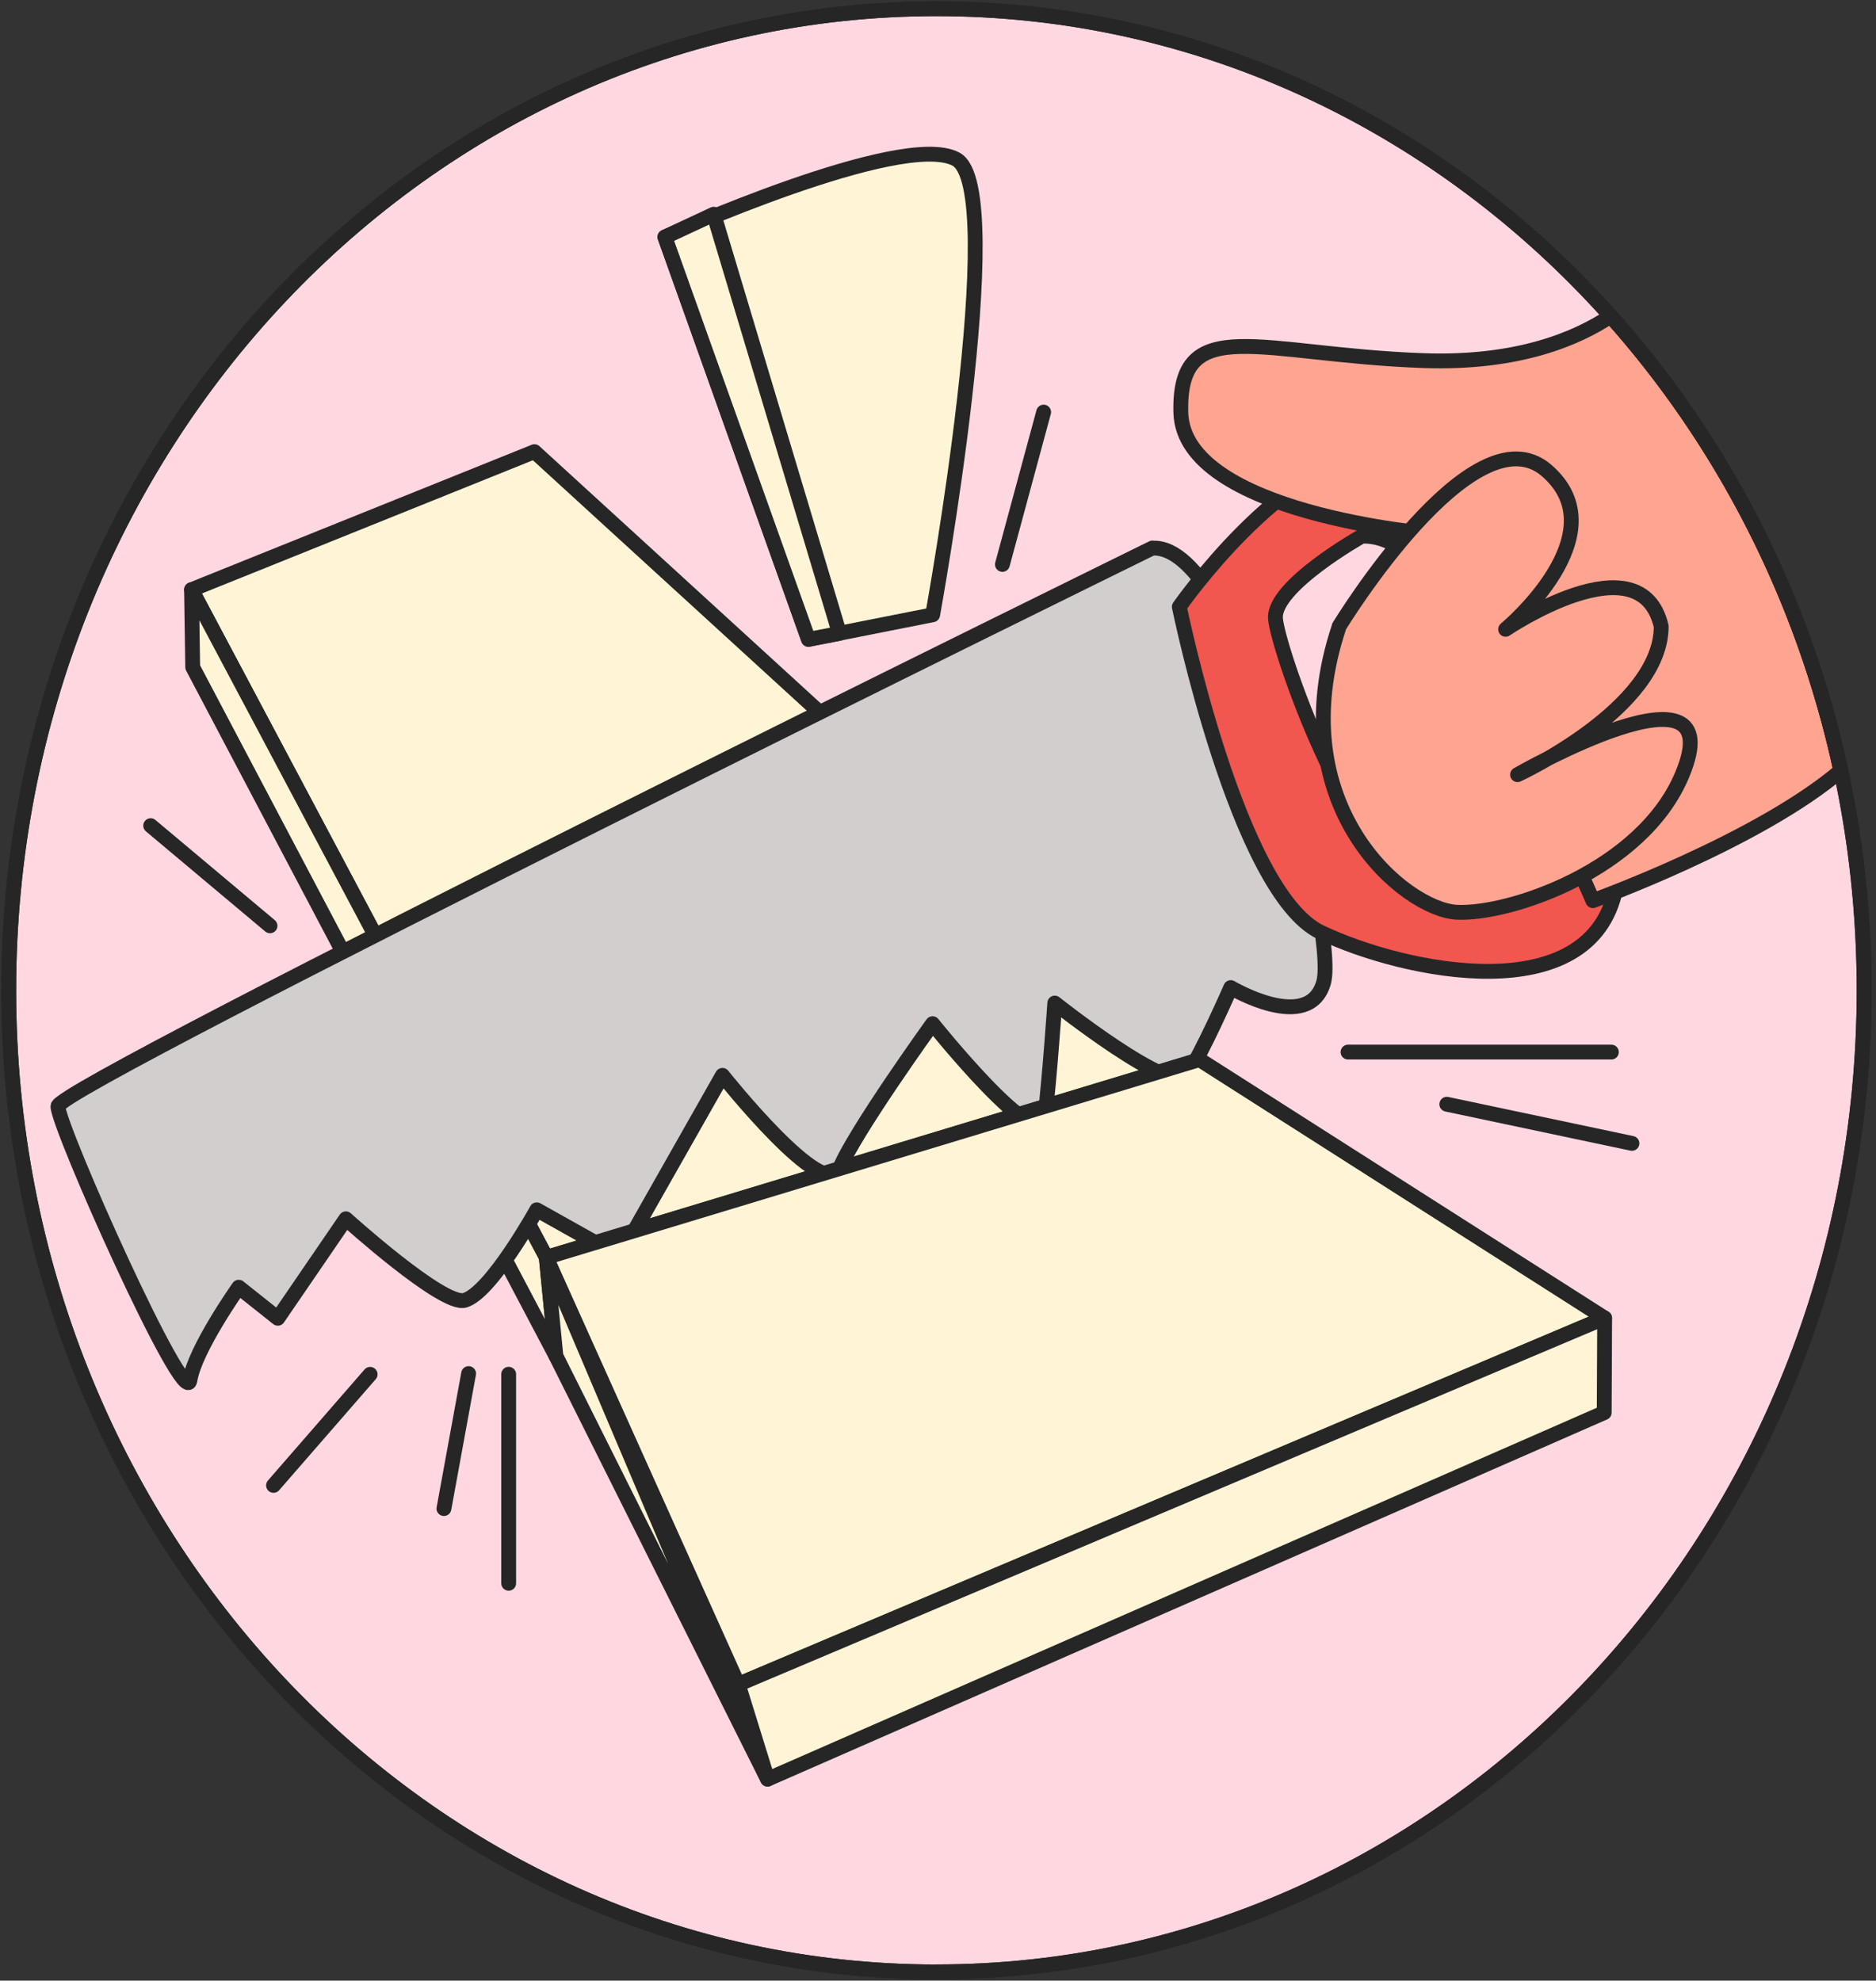
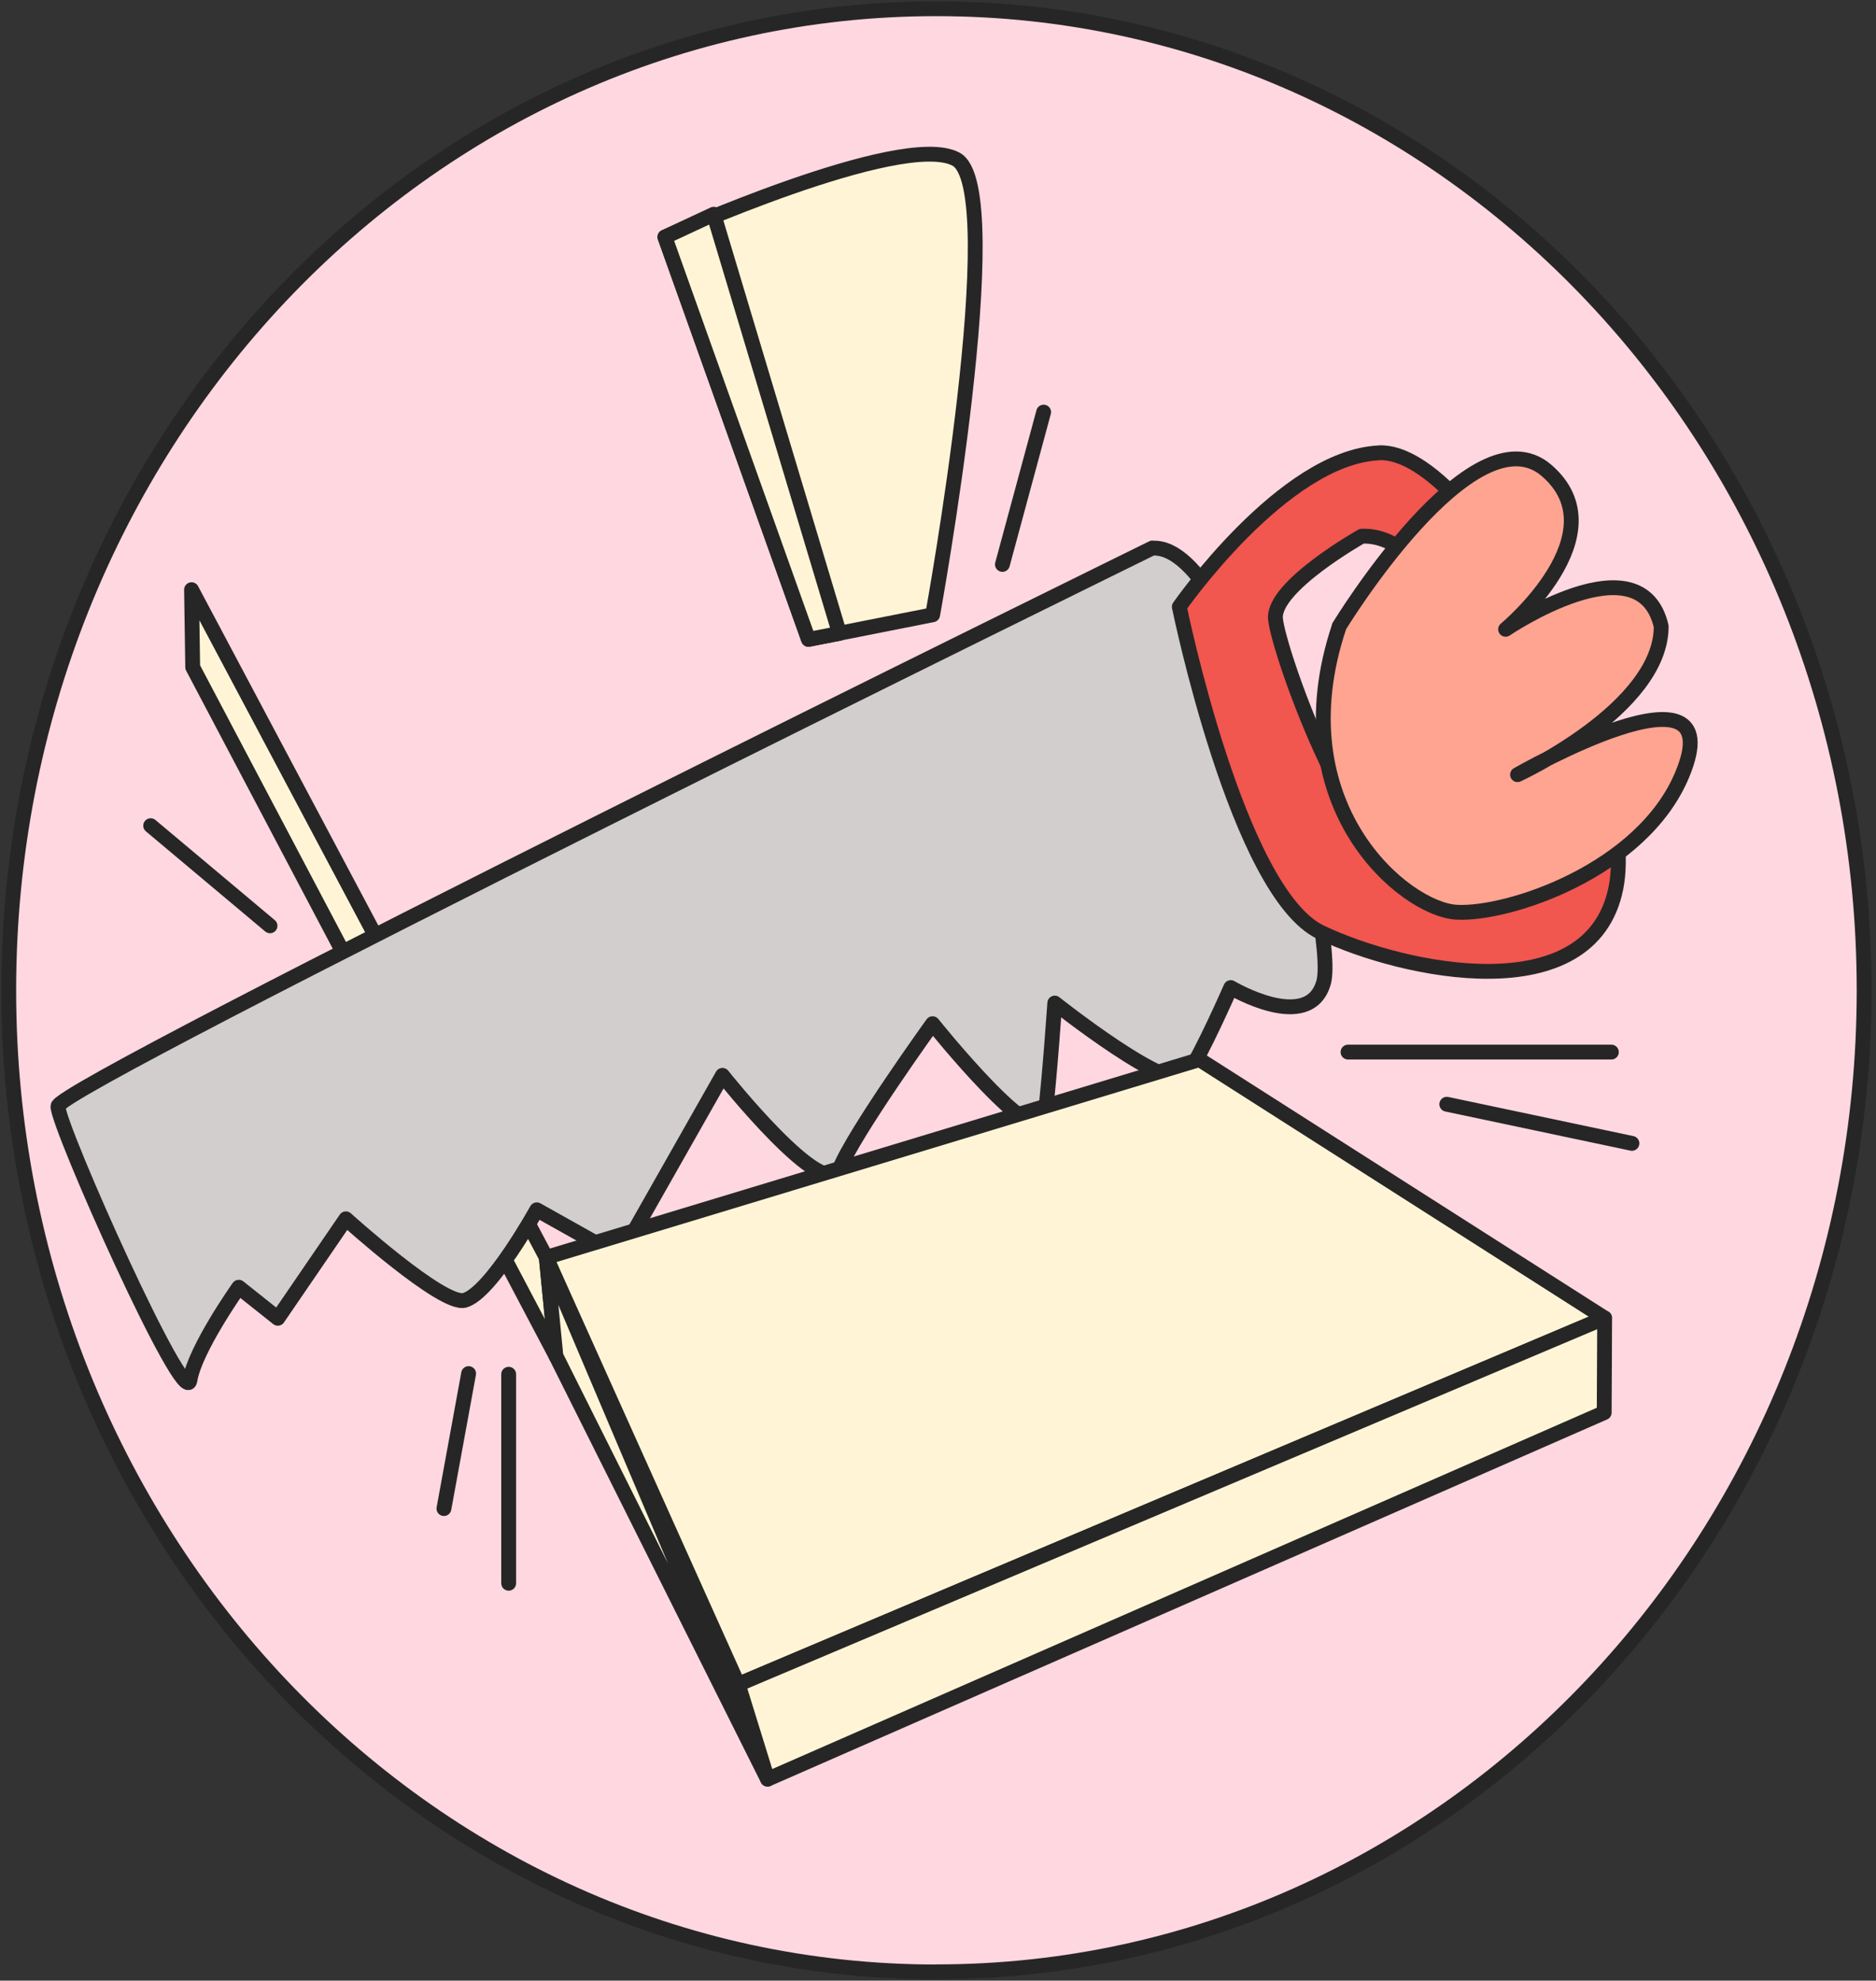
<svg xmlns="http://www.w3.org/2000/svg" width="215" height="227" viewBox="0 0 215 227" fill="none">
  <rect x="0" y="0" width="215" height="227" fill="#333333" stroke="none" />
-   <path d="M25.758 110.593L18.689 108.099" stroke="#262626" stroke-width="1.7" stroke-linecap="round" stroke-linejoin="round" />
  <path d="M107.32 225.989C166.037 225.989 213.64 175.619 213.64 113.489C213.64 51.359 166.037 1 107.32 1C48.603 1 1 51.37 1 113.5C1 175.63 48.603 226 107.32 226V225.989Z" fill="#FFD7E1" />
-   <path d="M21.951 67.583L61.25 51.763L137.471 121.449L62.619 144.119L21.951 67.583Z" fill="#FFF5D6" stroke="#262626" stroke-width="1.7" stroke-linecap="round" stroke-linejoin="round" />
  <path d="M21.951 67.583L22.085 76.468L63.709 155.399L62.608 144.118L21.951 67.583Z" fill="#FFF5D6" stroke="#262626" stroke-width="1.7" stroke-linecap="round" stroke-linejoin="round" />
  <path d="M76.202 27.176C76.202 27.176 103.328 14.937 109.553 18.236C115.779 21.525 106.888 70.458 106.888 70.458L92.656 73.278L76.202 27.165V27.176Z" fill="#FFF5D6" stroke="#262626" stroke-width="1.7" stroke-linecap="round" stroke-linejoin="round" />
  <path d="M132.079 62.803C132.079 62.803 6.639 124.432 6.639 126.795C6.639 129.158 21.2 161.758 21.766 158.197C22.322 154.637 27.364 147.527 27.364 147.527L31.84 151.087L39.64 139.687C39.64 139.687 50.744 149.726 53.244 149.029C56.259 148.18 61.518 138.653 61.518 138.653L71.036 143.988L82.798 123.245C82.798 123.245 94.56 138.065 96.237 133.916C97.915 129.768 106.878 117.322 106.878 117.322C106.878 117.322 119.195 132.729 119.761 127.993C120.317 123.256 120.883 114.959 120.883 114.959C120.883 114.959 134.322 125.63 136.01 123.256C137.687 120.882 141.052 113.184 141.052 113.184C141.052 113.184 150.015 118.52 151.692 112.596C153.369 106.673 142.173 62.226 132.089 62.825H132.068L132.079 62.803Z" fill="#D2CECD" stroke="#262626" stroke-width="1.7" stroke-linecap="round" stroke-linejoin="round" />
  <path d="M158.021 51.904C147.062 52.416 135.156 69.543 135.156 69.543C135.156 69.543 141.834 102.307 151.353 106.847C160.871 111.388 182.316 115.928 185.187 101.806C188.048 87.694 168.99 51.392 158.031 51.893L158.021 51.904ZM161.17 98.92C154.79 97.908 146.496 74.617 146.177 70.904C145.858 67.191 156.066 61.453 156.066 61.453C164.041 61.115 170.102 75.967 173.93 88.794C177.758 101.621 167.55 99.933 161.18 98.92H161.17Z" fill="#F1564F" stroke="#262626" stroke-width="1.7" stroke-linecap="round" stroke-linejoin="round" />
-   <path d="M210.975 88.315C201.477 96.405 182.553 103.221 182.553 103.221L164.102 61.192C164.102 61.192 135.639 58.872 135.33 47.287C135.021 35.702 144.406 40.667 163.166 41.331C174.032 41.712 180.814 38.761 184.59 36.224C197.391 50.543 206.673 68.422 210.975 88.315Z" fill="#FEA491" stroke="#262626" stroke-width="1.7" stroke-linecap="round" stroke-linejoin="round" />
  <path d="M153.472 71.786C153.472 71.786 168.794 46.634 177.243 53.918C185.691 61.203 172.55 72.124 172.55 72.124C172.55 72.124 188.027 61.627 190.383 71.786C190.383 81.216 173.919 88.783 173.919 88.783C173.919 88.783 198.729 74.552 192.791 88.783C188.212 99.769 172.88 104.876 166.932 104.55C160.984 104.223 146.598 92.311 153.482 71.786H153.472Z" fill="#FEA491" stroke="#262626" stroke-width="1.7" stroke-linecap="round" stroke-linejoin="round" />
  <path d="M62.608 144.108L137.46 121.438L183.891 151.054L84.599 193.041L62.608 144.108Z" fill="#FFF5D6" stroke="#262626" stroke-width="1.7" stroke-linecap="round" stroke-linejoin="round" />
  <path d="M87.974 203.907L183.85 161.899L183.901 151.054L84.609 193.041L87.974 203.907Z" fill="#FFF5D6" stroke="#262626" stroke-width="1.7" stroke-linecap="round" stroke-linejoin="round" />
  <path d="M62.608 144.119L63.709 155.399L82.983 193.944L87.964 203.907L62.608 144.119Z" fill="#FFF5D6" stroke="#262626" stroke-width="1.7" stroke-linecap="round" stroke-linejoin="round" />
  <path d="M58.297 157.5V181.455" stroke="#262626" stroke-width="1.7" stroke-linecap="round" stroke-linejoin="round" />
  <path d="M53.707 157.424L50.877 172.896" stroke="#262626" stroke-width="1.7" stroke-linecap="round" stroke-linejoin="round" />
  <path d="M154.491 120.578H184.673" stroke="#262626" stroke-width="1.7" stroke-linecap="round" stroke-linejoin="round" />
  <path d="M165.811 126.555L187.029 131.041" stroke="#262626" stroke-width="1.7" stroke-linecap="round" stroke-linejoin="round" />
  <path d="M30.945 106.107L17.269 94.63" stroke="#262626" stroke-width="1.7" stroke-linecap="round" stroke-linejoin="round" />
  <path d="M114.883 64.687L119.607 47.232" stroke="#262626" stroke-width="1.7" stroke-linecap="round" stroke-linejoin="round" />
-   <path d="M42.419 157.511L31.347 170.24" stroke="#262626" stroke-width="1.7" stroke-linecap="round" stroke-linejoin="round" />
  <path d="M81.8 24.552L96.207 72.592L92.656 73.278L76.202 27.165L81.8 24.552Z" fill="#FFF5D6" stroke="#262626" stroke-width="1.7" stroke-linecap="round" stroke-linejoin="round" />
  <path d="M107.32 225.989C166.037 225.989 213.64 175.619 213.64 113.489C213.64 51.359 166.037 1 107.32 1C48.603 1 1 51.37 1 113.5C1 175.63 48.603 226 107.32 226V225.989Z" stroke="#262626" stroke-width="1.7" stroke-linecap="round" stroke-linejoin="round" />
-   <path d="M213.64 113.5C213.64 175.63 166.037 226 107.32 226C48.603 226 1 175.63 1 113.5C1 51.37 48.603 1 107.32 1C137.759 1 165.203 14.534 184.59 36.224C197.392 50.543 206.673 68.422 210.975 88.315C212.714 96.405 213.64 104.833 213.64 113.489V113.5Z" stroke="#262626" stroke-width="1.7" stroke-linecap="round" stroke-linejoin="round" />
</svg>